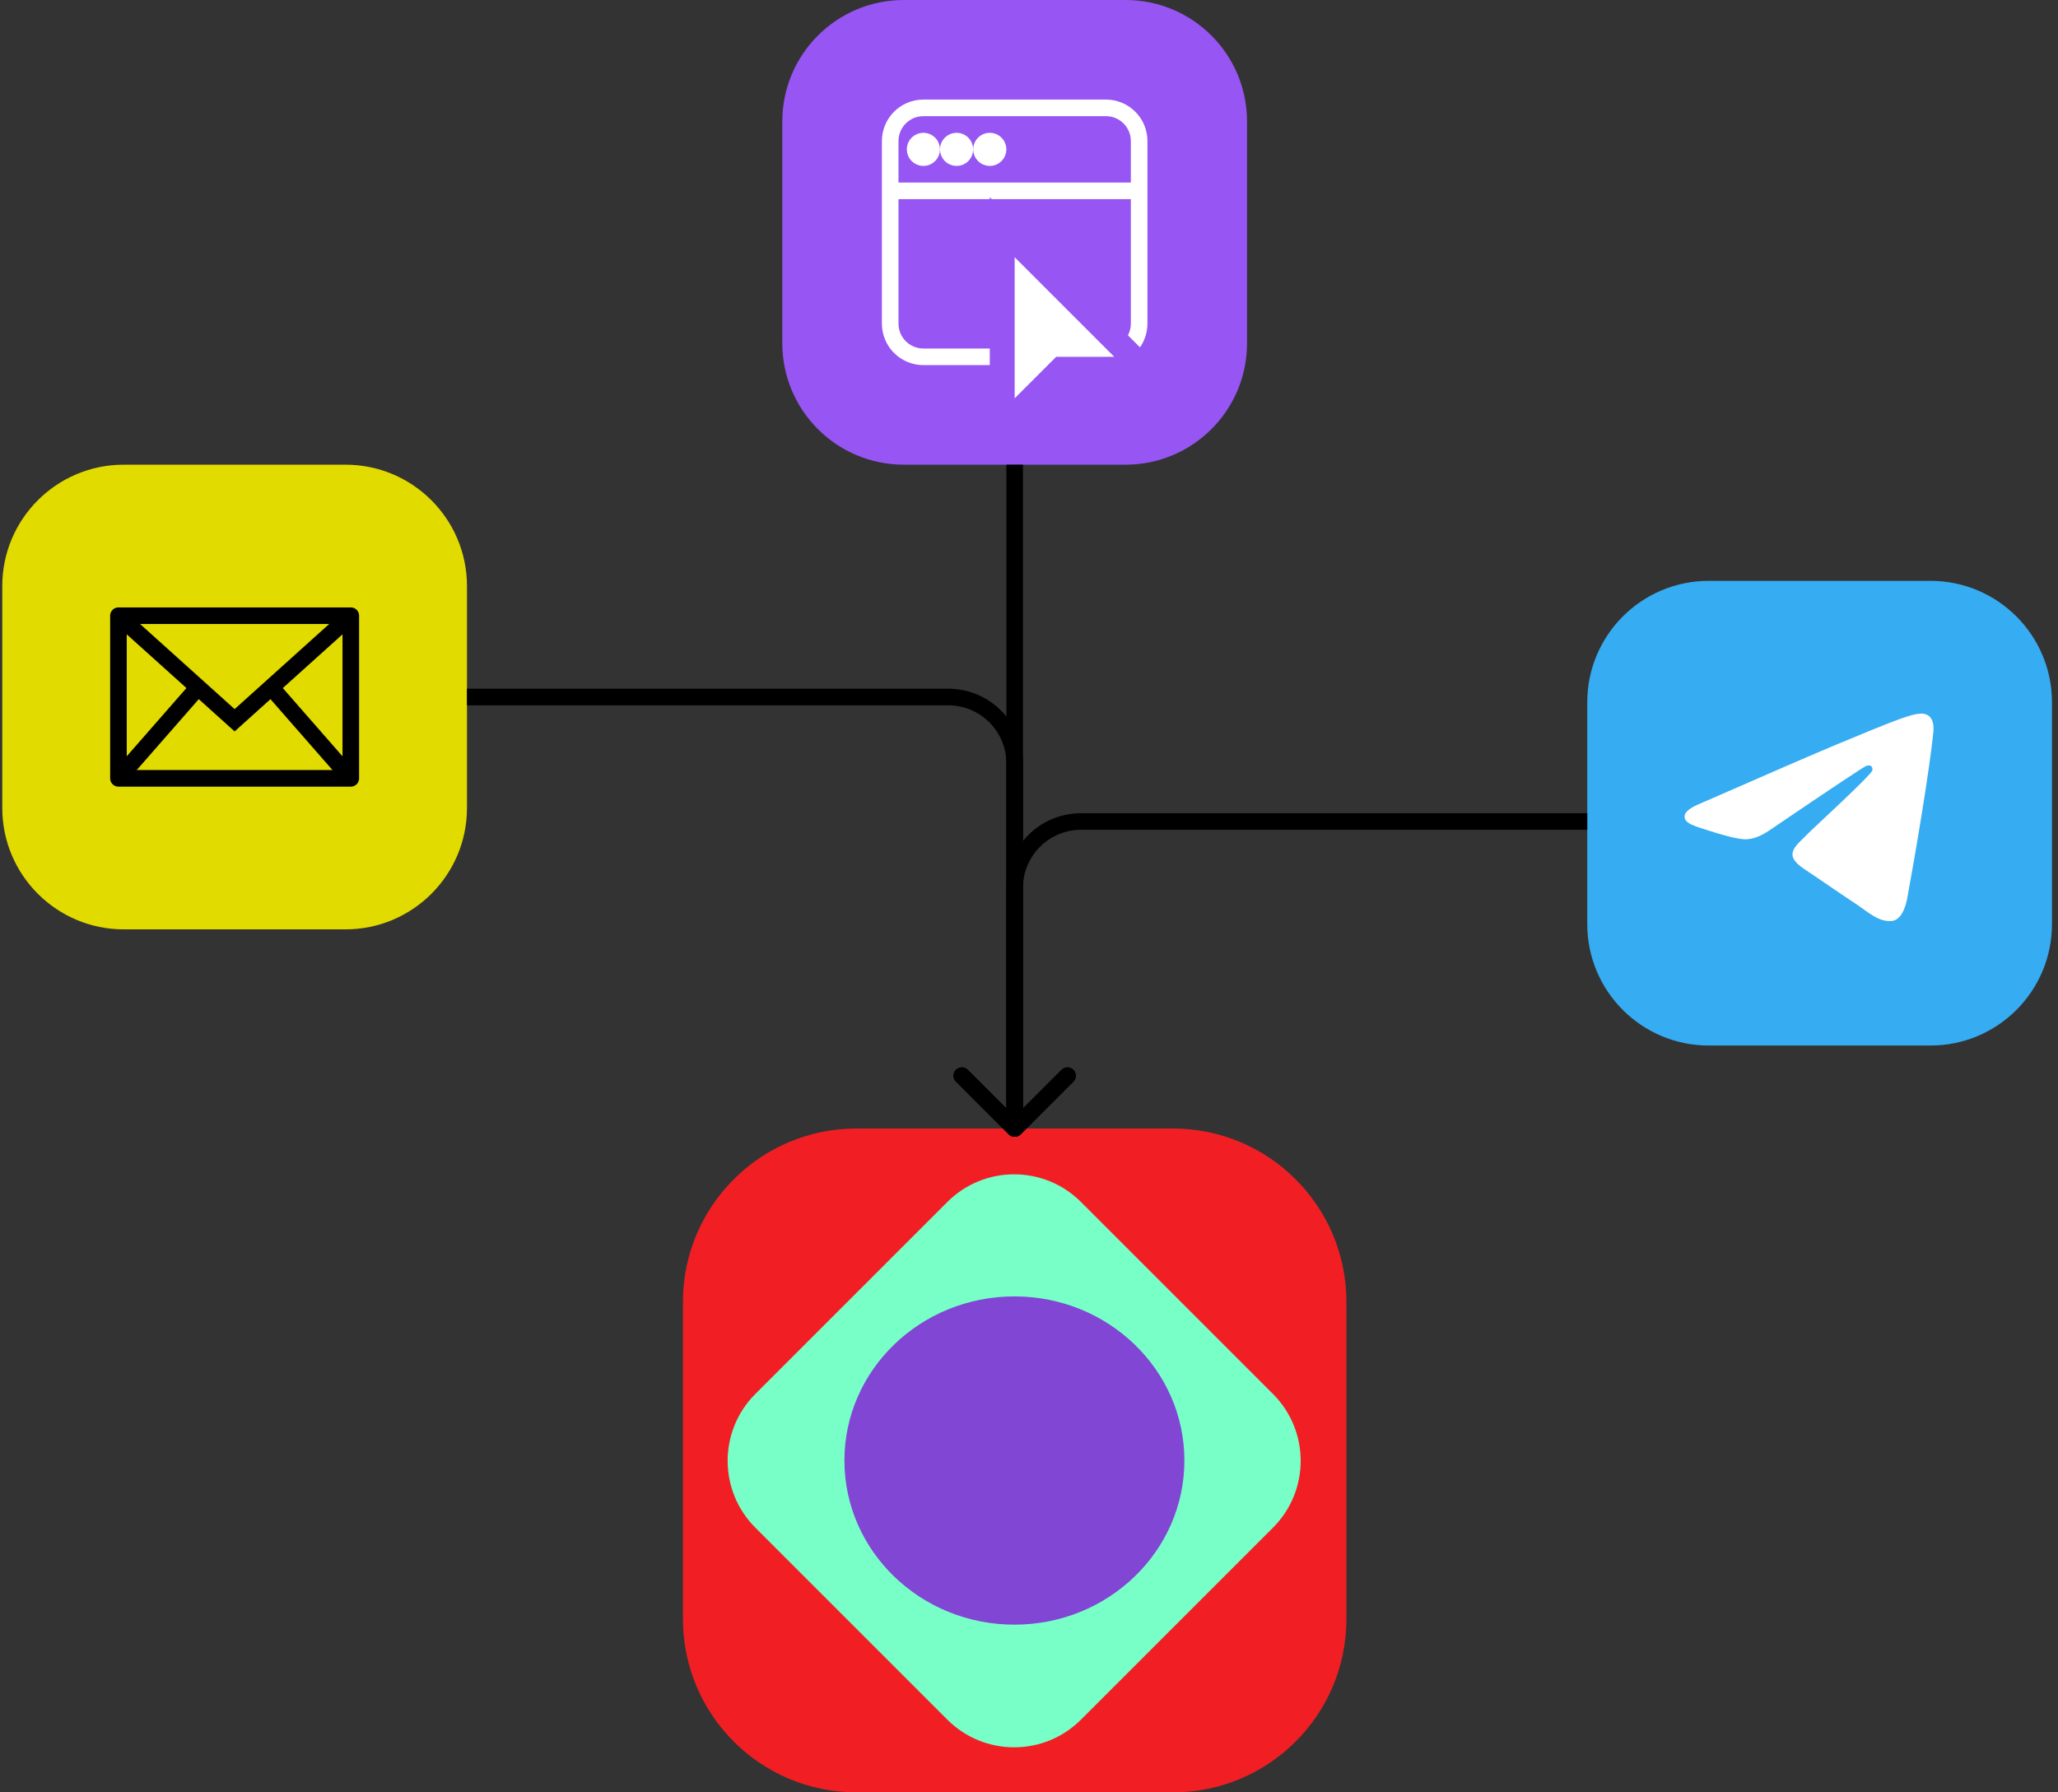
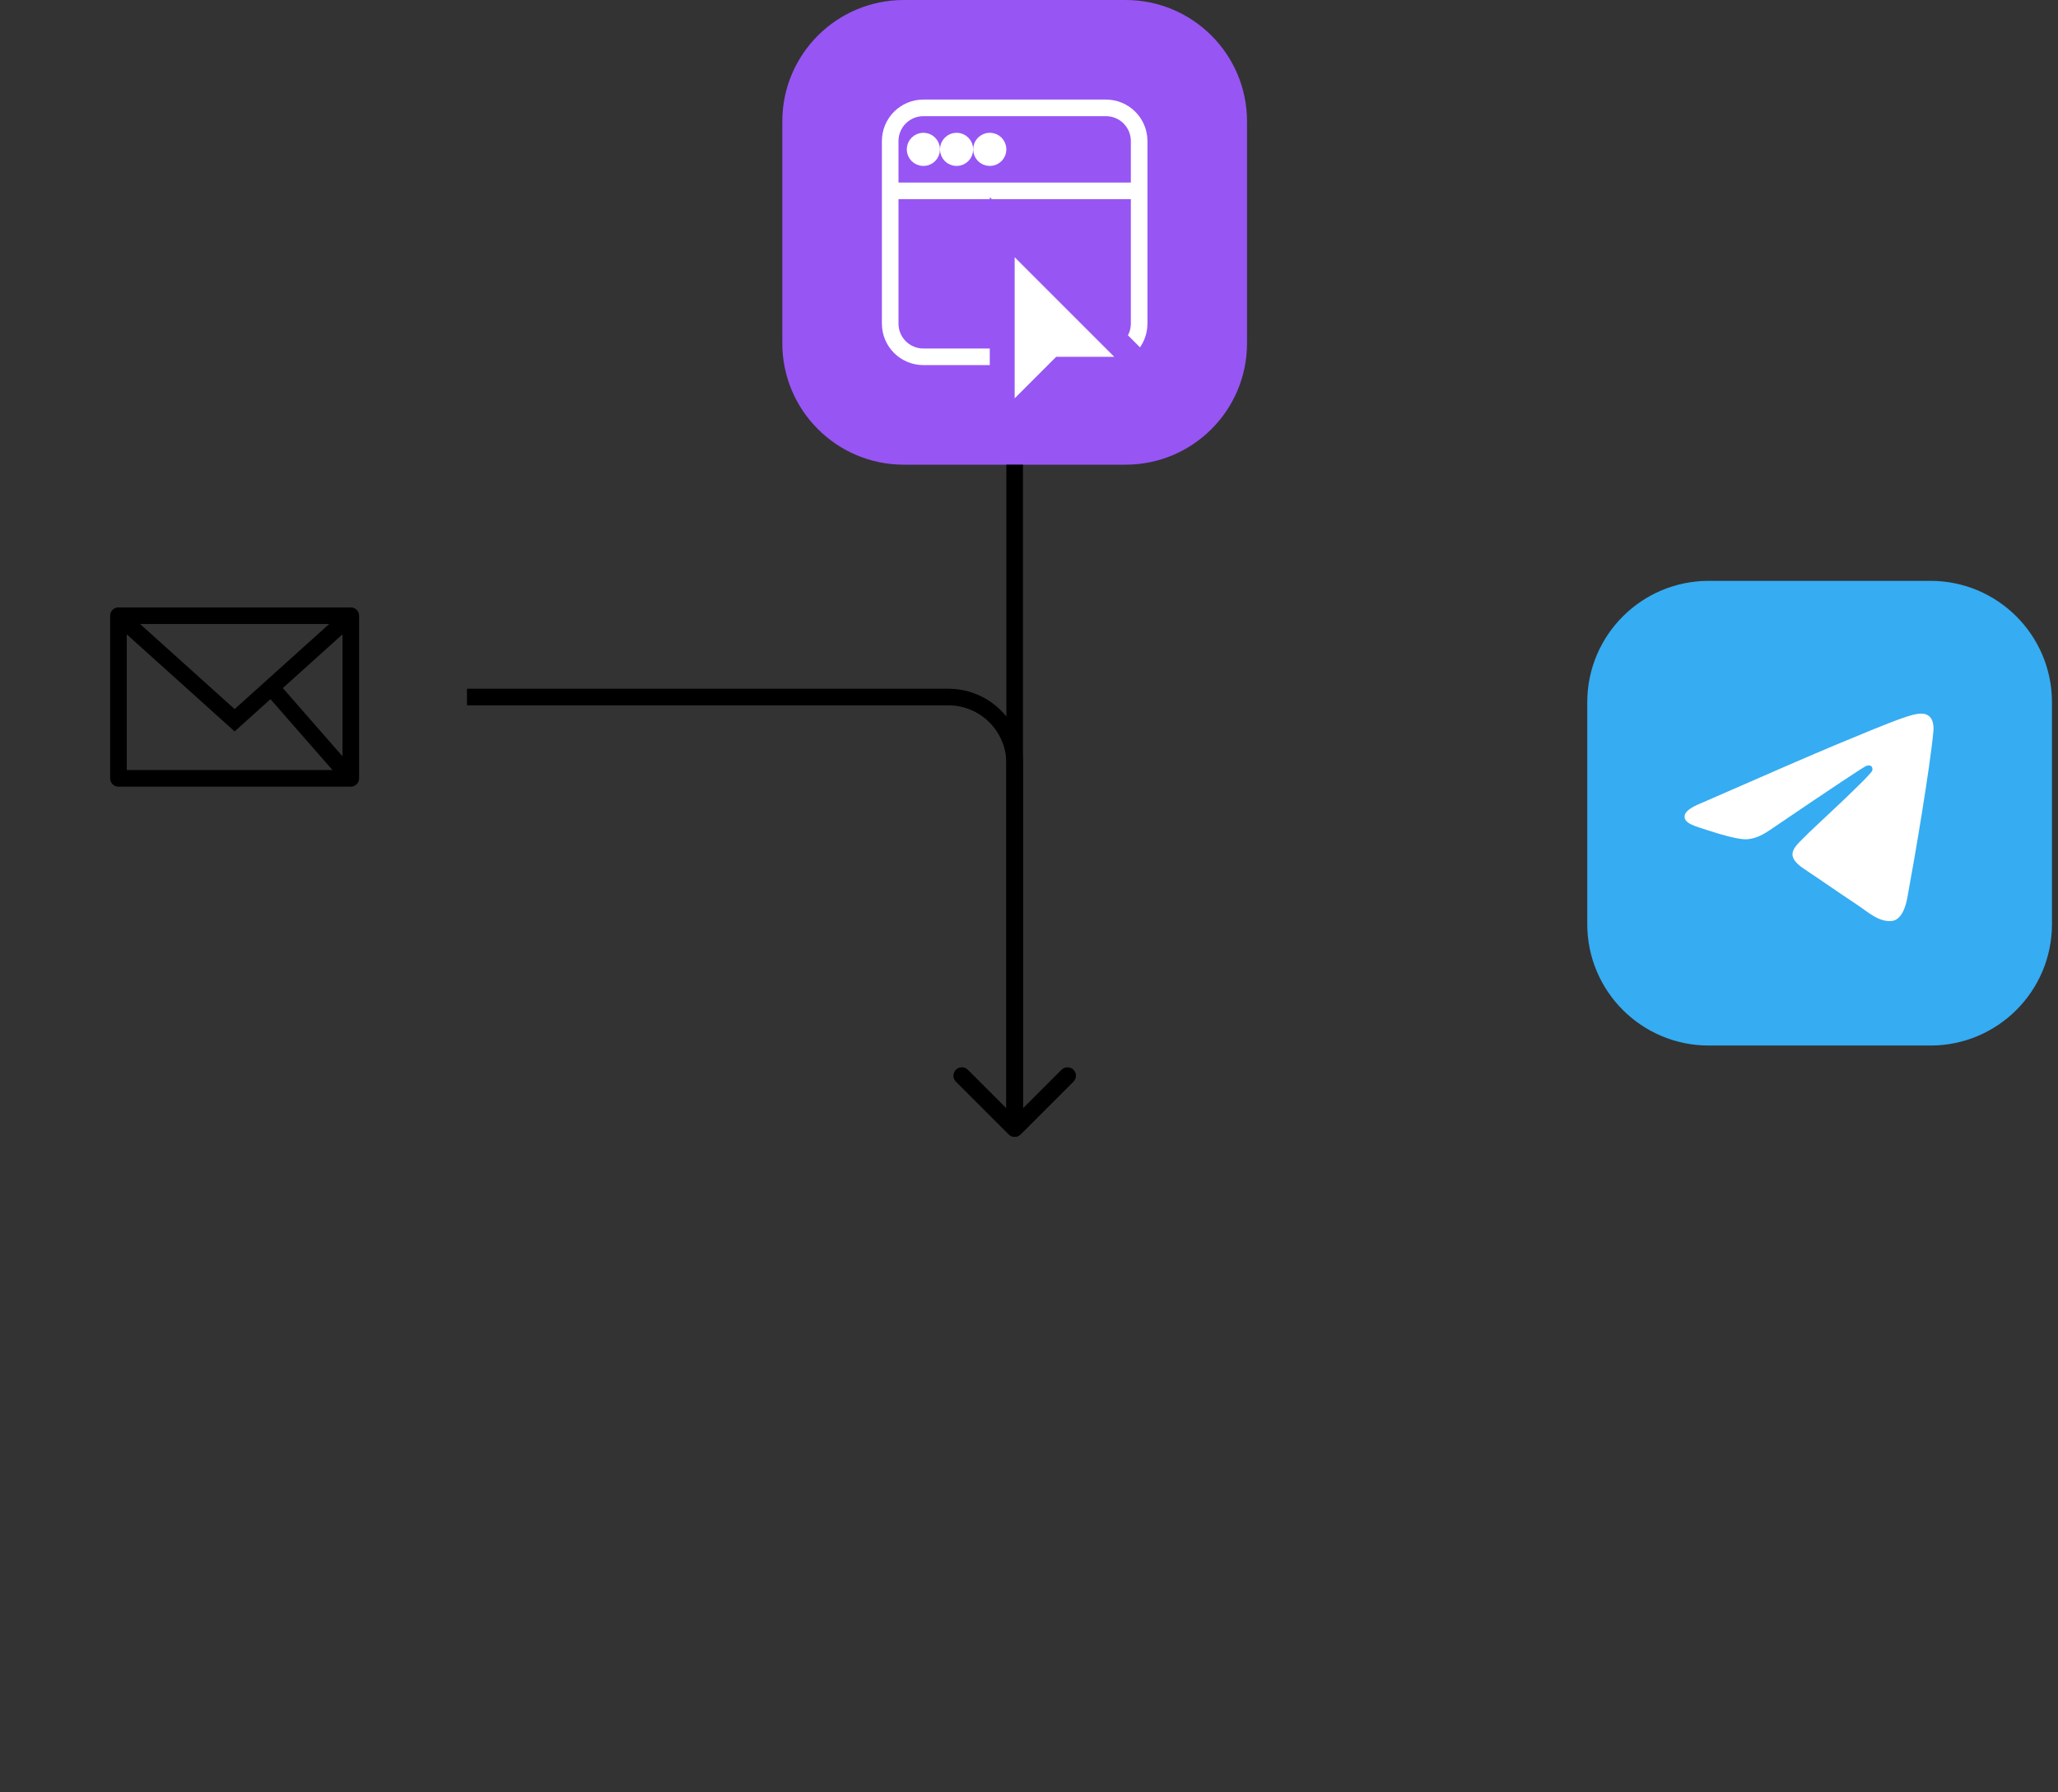
<svg xmlns="http://www.w3.org/2000/svg" width="248" height="216" viewBox="0 0 248 216" fill="none">
  <rect x="0" y="0" width="248" height="216" fill="#333333" stroke="none" />
  <path d="M232.633 70H205.913C197.828 70 191.273 76.551 191.273 84.632V111.368C191.273 119.449 197.828 126 205.913 126H232.633C240.719 126 247.273 119.449 247.273 111.368V84.632C247.273 76.551 240.719 70 232.633 70Z" fill="#36ACF2" />
  <path fill-rule="evenodd" clip-rule="evenodd" d="M232.981 88.169C232.566 92.562 230.767 103.22 229.852 108.139C229.465 110.222 228.702 110.919 227.964 110.988C226.361 111.136 225.143 109.921 223.589 108.897C221.159 107.294 219.785 106.297 217.426 104.733C214.698 102.926 216.466 101.933 218.02 100.31C218.427 99.884 225.493 93.42 225.63 92.834C225.648 92.76 225.664 92.487 225.502 92.342C225.34 92.198 225.102 92.248 224.93 92.287C224.686 92.342 220.802 94.924 213.28 100.031C212.178 100.793 211.18 101.163 210.284 101.144C209.298 101.122 207.402 100.583 205.991 100.122C204.262 99.557 202.888 99.257 203.007 98.297C203.069 97.797 203.754 97.286 205.061 96.763C213.113 93.234 218.482 90.909 221.168 89.785C228.839 86.577 230.433 86.019 231.471 86C232.773 85.977 233.087 87.058 232.981 88.169Z" fill="white" />
  <path d="M135.633 0H108.913C100.828 0 94.273 6.551 94.273 14.632V41.368C94.273 49.449 100.828 56 108.913 56H135.633C143.719 56 150.273 49.449 150.273 41.368V14.632C150.273 6.551 143.719 0 135.633 0Z" fill="#9755F4" />
  <path d="M107.273 17C107.273 14.791 109.064 13 111.273 13H133.273C135.483 13 137.273 14.791 137.273 17V39C137.273 41.209 135.483 43 133.273 43H111.273C109.064 43 107.273 41.209 107.273 39V17Z" stroke="white" stroke-width="2" />
  <path fill-rule="evenodd" clip-rule="evenodd" d="M111.273 19C111.826 19 112.273 18.552 112.273 18C112.273 17.448 111.826 17 111.273 17C110.721 17 110.273 17.448 110.273 18C110.273 18.552 110.721 19 111.273 19Z" stroke="white" stroke-width="2" />
  <path fill-rule="evenodd" clip-rule="evenodd" d="M115.273 19C115.826 19 116.273 18.552 116.273 18C116.273 17.448 115.826 17 115.273 17C114.721 17 114.273 17.448 114.273 18C114.273 18.552 114.721 19 115.273 19Z" stroke="white" stroke-width="2" />
  <path fill-rule="evenodd" clip-rule="evenodd" d="M119.273 19C119.826 19 120.273 18.552 120.273 18C120.273 17.448 119.826 17 119.273 17C118.721 17 118.273 17.448 118.273 18C118.273 18.552 118.721 19 119.273 19Z" stroke="white" stroke-width="2" />
  <path d="M137.273 23H107.273" stroke="white" stroke-width="2" />
  <path d="M123.334 29.939L120.773 27.379V31V47V48V51.621L123.334 49.061L127.895 44.5H134.273H137.895L135.334 41.939L123.334 29.939Z" fill="white" stroke="#9755F4" stroke-width="3" />
-   <path d="M41.633 56H14.914C6.828 56 0.273 62.551 0.273 70.632V97.368C0.273 105.449 6.828 112 14.914 112H41.633C49.719 112 56.273 105.449 56.273 97.368V70.632C56.273 62.551 49.719 56 41.633 56Z" fill="#E2DB00" />
  <rect x="14.273" y="74.2" width="28" height="19.6" stroke="black" stroke-width="2" stroke-linecap="round" stroke-linejoin="round" />
  <path d="M14.273 74.2L28.273 86.8L42.273 74.2" stroke="black" stroke-width="2" />
-   <path d="M14.273 93.799L24.073 82.599" stroke="black" stroke-width="2" />
  <path fill-rule="evenodd" clip-rule="evenodd" d="M42.269 93.799L32.469 82.599L42.269 93.799Z" stroke="black" stroke-width="2" />
  <g clip-path="url(#clip0_834_11910)">
    <path d="M141.35 136H103.2C91.655 136 82.297 145.359 82.297 156.903V195.097C82.297 206.642 91.655 216 103.2 216H141.35C152.895 216 162.253 206.642 162.253 195.097V156.903C162.253 145.359 152.895 136 141.35 136Z" fill="#F11F24" />
    <path d="M114.159 144.857L91.022 167.994C86.574 172.442 86.574 179.653 91.022 184.1L114.159 207.237C118.607 211.685 125.818 211.685 130.265 207.237L153.403 184.1C157.85 179.653 157.85 172.442 153.403 167.994L130.265 144.857C125.818 140.409 118.607 140.409 114.159 144.857Z" fill="#78FFC7" />
    <path d="M122.242 195.792C133.554 195.792 142.725 186.936 142.725 176.012C142.725 165.088 133.554 156.233 122.242 156.233C110.929 156.233 101.758 165.088 101.758 176.012C101.758 186.936 110.929 195.792 122.242 195.792Z" fill="#8146D3" />
  </g>
-   <path d="M121.566 136.707C121.957 137.098 122.59 137.098 122.981 136.707L129.345 130.343C129.735 129.953 129.735 129.319 129.345 128.929C128.954 128.538 128.321 128.538 127.93 128.929L122.273 134.586L116.617 128.929C116.226 128.538 115.593 128.538 115.202 128.929C114.812 129.319 114.812 129.953 115.202 130.343L121.566 136.707ZM191.273 98L130.273 98L130.273 100L191.273 100L191.273 98ZM121.273 107L121.273 136L123.273 136L123.273 107L121.273 107ZM130.273 98C125.303 98 121.273 102.029 121.273 107L123.273 107C123.273 103.134 126.407 100 130.273 100L130.273 98Z" fill="black" />
  <path d="M121.566 136.707C121.957 137.098 122.59 137.098 122.981 136.707L129.345 130.343C129.735 129.953 129.735 129.319 129.345 128.929C128.954 128.538 128.321 128.538 127.93 128.929L122.273 134.586L116.617 128.929C116.226 128.538 115.593 128.538 115.202 128.929C114.812 129.319 114.812 129.953 115.202 130.343L121.566 136.707ZM121.273 56L121.273 136L123.273 136L123.273 56L121.273 56Z" fill="black" />
  <path d="M122.981 136.707C122.59 137.098 121.957 137.098 121.566 136.707L115.202 130.343C114.812 129.953 114.812 129.319 115.202 128.929C115.593 128.538 116.226 128.538 116.617 128.929L122.273 134.586L127.93 128.929C128.321 128.538 128.954 128.538 129.345 128.929C129.735 129.319 129.735 129.953 129.345 130.343L122.981 136.707ZM56.273 83L114.273 83L114.273 85L56.273 85L56.273 83ZM123.273 92L123.273 136L121.273 136L121.273 92L123.273 92ZM114.273 83C119.244 83 123.273 87.029 123.273 92L121.273 92C121.273 88.134 118.139 85 114.273 85L114.273 83Z" fill="black" />
  <defs>
    <clipPath id="clip0_834_11910">
-       <rect width="79.956" height="80" fill="white" transform="translate(82.297 136)" />
-     </clipPath>
+       </clipPath>
  </defs>
</svg>